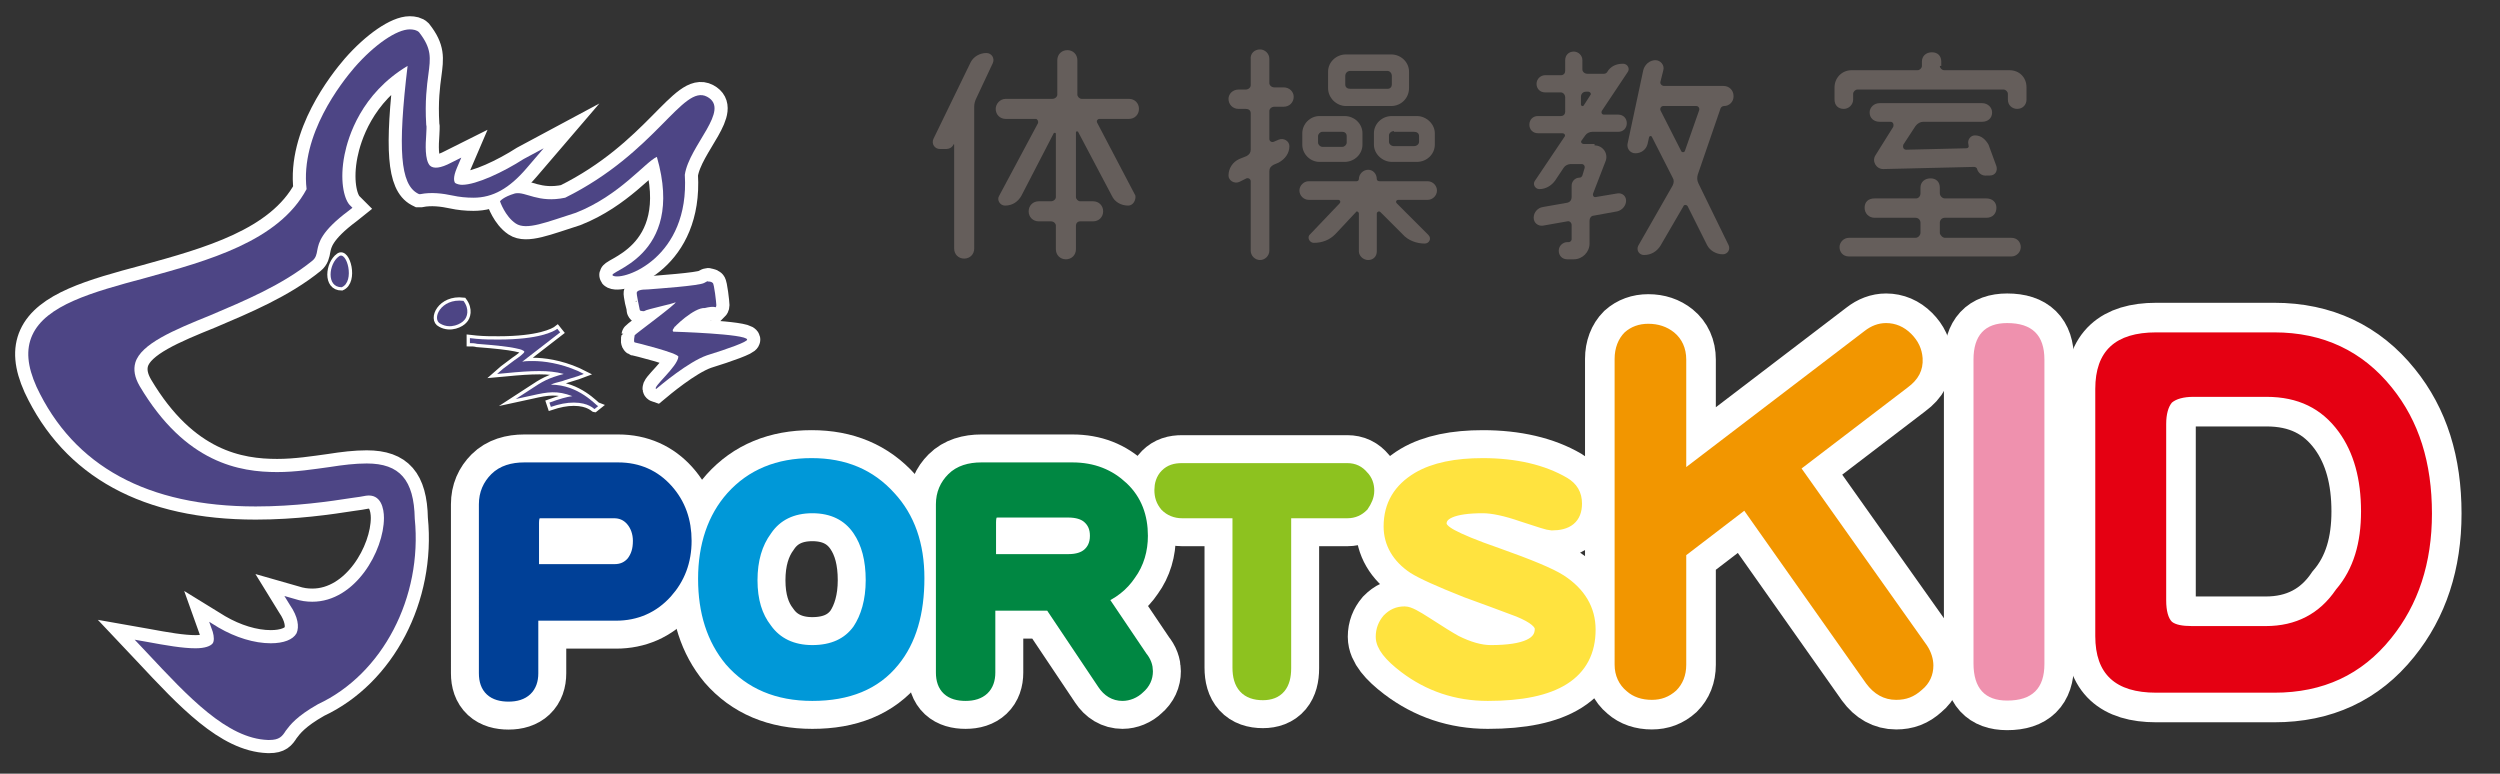
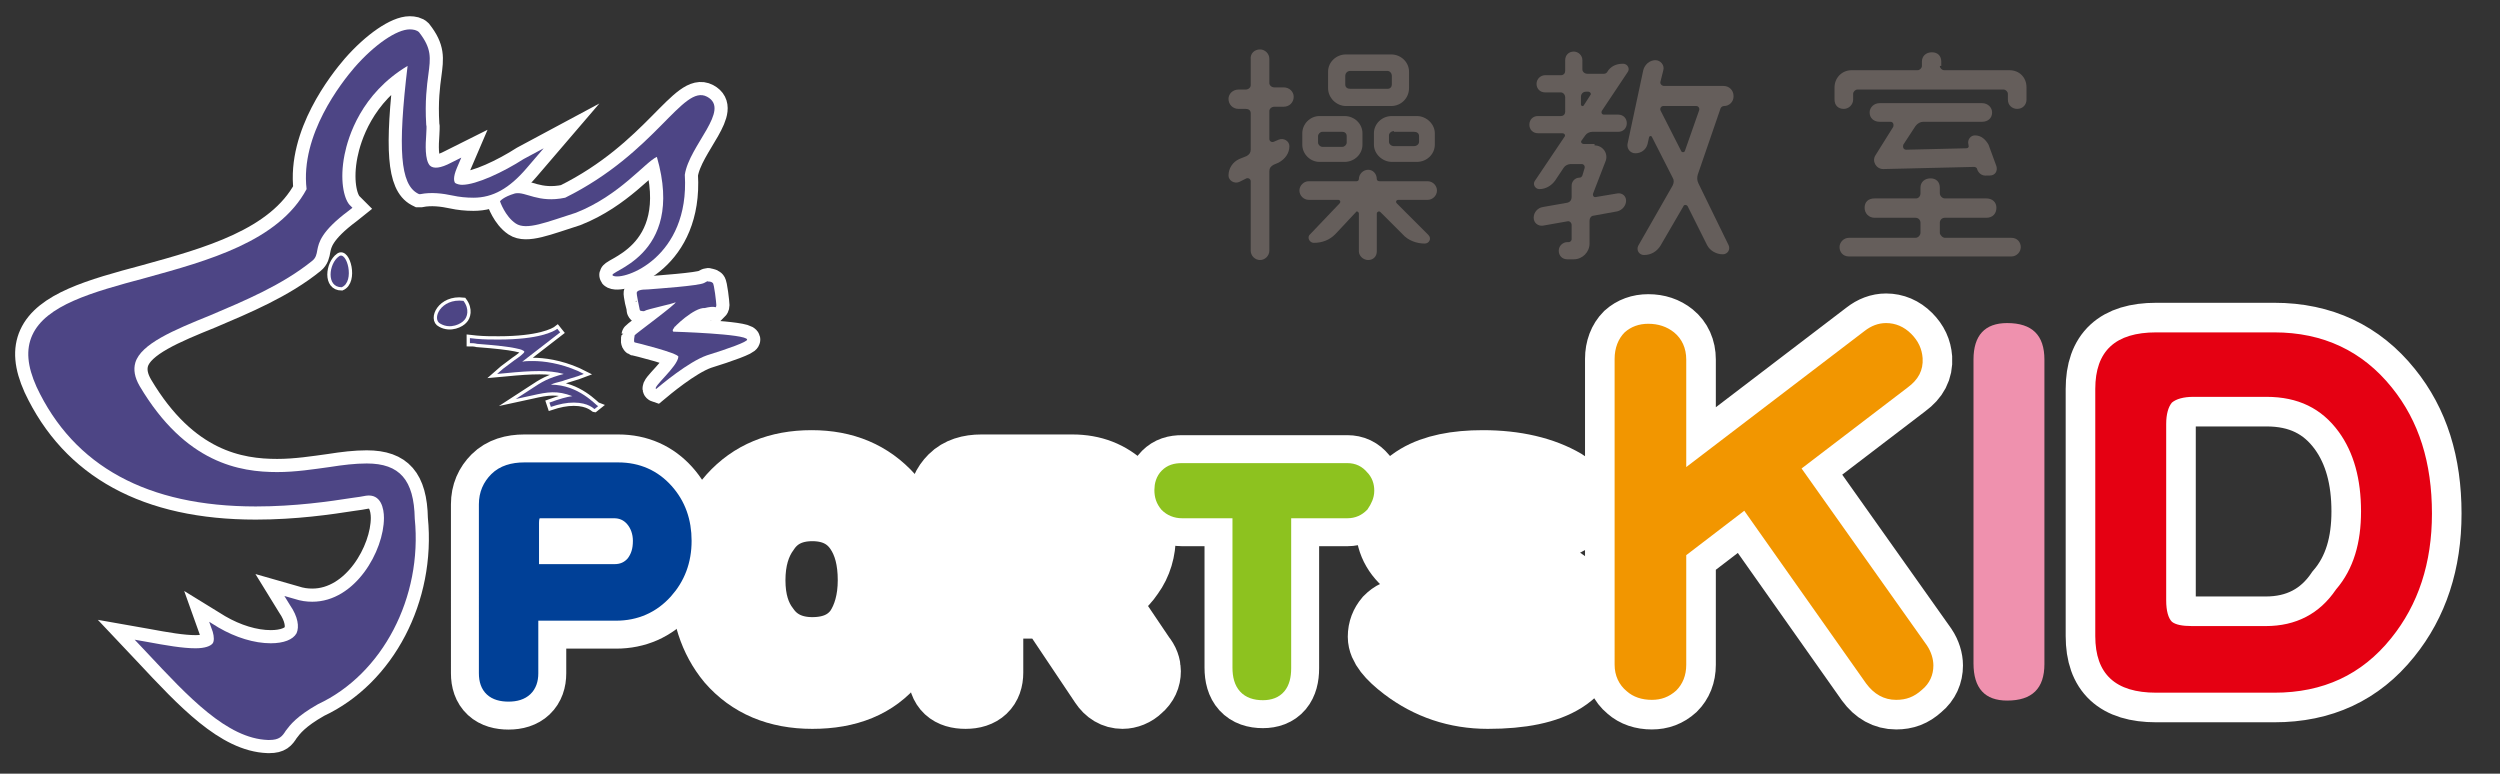
<svg xmlns="http://www.w3.org/2000/svg" version="1.1" id="レイヤー_1" x="0px" y="0px" width="349px" height="108px" viewBox="0 0 349 108" style="enable-background:new 0 0 349 108;" xml:space="preserve">
  <rect x="0" y="0" width="349" height="108" fill="#333333" stroke="none" />
  <style type="text/css">
	.st0{fill:#655E5B;}
	.st1{fill:#F29600;stroke:#FFFFFF;stroke-width:8.262;stroke-miterlimit:10;}
	.st2{fill:#EF91AE;stroke:#FFFFFF;stroke-width:8.262;stroke-miterlimit:10;}
	.st3{fill:#E50012;stroke:#FFFFFF;stroke-width:8.262;stroke-miterlimit:10;}
	.st4{fill:#004097;stroke:#FFFFFF;stroke-width:10.098;stroke-miterlimit:10;}
	.st5{fill:#0098D8;stroke:#FFFFFF;stroke-width:10.098;stroke-miterlimit:10;}
	.st6{fill:#008742;stroke:#FFFFFF;stroke-width:10.098;stroke-miterlimit:10;}
	.st7{fill:#8DC21F;stroke:#FFFFFF;stroke-width:10.098;stroke-miterlimit:10;}
	.st8{fill:#FFE33F;stroke:#FFFFFF;stroke-width:10.098;stroke-miterlimit:10;}
	.st9{fill:#F29600;}
	.st10{fill:#EF91AE;}
	.st11{fill:#E50012;}
	.st12{fill:#004097;stroke:#004097;stroke-width:2.295;stroke-miterlimit:10;}
	.st13{fill:#0098D8;stroke:#0098D8;stroke-width:2.295;stroke-miterlimit:10;}
	.st14{fill:#008742;stroke:#008742;stroke-width:2.295;stroke-miterlimit:10;}
	.st15{fill:#8DC21F;stroke:#8DC21F;stroke-width:2.295;stroke-miterlimit:10;}
	.st16{fill:#FFE33F;stroke:#FFE33F;stroke-width:2.295;stroke-miterlimit:10;}
	.st17{fill:#4D4585;stroke:#FFFFFF;stroke-width:3.672;stroke-miterlimit:13;}
	.st18{fill:#4D4585;}
	.st19{fill:#4D4585;stroke:#FFFFFF;stroke-width:0.918;stroke-miterlimit:13;}
</style>
  <g>
-     <path class="st0" d="M137.7,7.4c0.7,0,1.2,0.7,0.9,1.4l-2.3,4.9c-0.2,0.4-0.3,0.8-0.3,1.2v19.8c0,0.8-0.6,1.4-1.4,1.4   c-0.8,0-1.4-0.6-1.4-1.4V20.2c0-0.1-0.1-0.1-0.1,0c-0.2,0.4-0.6,0.6-1,0.6h-0.9c-0.7,0-1.2-0.7-0.9-1.4l5.2-10.7   C135.9,7.9,136.8,7.4,137.7,7.4z M157.5,28.7c-1,0-1.9-0.5-2.3-1.4l-4.7-8.9c-0.1-0.1-0.3-0.1-0.3,0.1v9c0,0.3,0.3,0.6,0.6,0.6h1.8   c0.8,0,1.4,0.6,1.4,1.4c0,0.8-0.6,1.4-1.4,1.4h-1.8c-0.4,0-0.6,0.3-0.6,0.6v3.3c0,0.8-0.6,1.4-1.4,1.4c-0.8,0-1.4-0.6-1.4-1.4v-3.3   c0-0.3-0.3-0.6-0.7-0.6H145c-0.8,0-1.4-0.6-1.4-1.4c0-0.8,0.6-1.4,1.4-1.4h1.7c0.4,0,0.7-0.3,0.7-0.6v-8.8c0-0.2-0.2-0.2-0.3-0.1   l-4.5,8.7c-0.5,0.9-1.3,1.4-2.3,1.4c-0.7,0-1.2-0.8-0.8-1.4l5.4-10.1c0.1-0.3-0.1-0.6-0.3-0.6h-4.2c-0.8,0-1.4-0.6-1.4-1.4   c0-0.7,0.6-1.4,1.4-1.4h6.5c0.4,0,0.7-0.3,0.7-0.6V8.4c0-0.8,0.6-1.4,1.4-1.4c0.8,0,1.4,0.6,1.4,1.4v4.8c0,0.3,0.3,0.6,0.6,0.6h6.6   c0.8,0,1.4,0.6,1.4,1.4c0,0.8-0.6,1.4-1.4,1.4h-4.1c-0.3,0-0.5,0.3-0.3,0.6l5.3,10.1C158.6,27.9,158.2,28.7,157.5,28.7z" />
    <path class="st0" d="M175.9,6.9c0.7,0,1.3,0.6,1.3,1.3v3.4c0,0.3,0.3,0.6,0.7,0.6h1.3c0.8,0,1.4,0.6,1.4,1.3c0,0.8-0.6,1.4-1.4,1.4   h-1.3c-0.4,0-0.7,0.3-0.7,0.6v3.9c0,0.3,0.3,0.5,0.6,0.4l0.7-0.3c0.7-0.3,1.5,0.2,1.5,0.9c0,1-0.6,1.8-1.5,2.3l-0.7,0.3   c-0.4,0.2-0.6,0.5-0.6,0.9V35c0,0.7-0.6,1.3-1.3,1.3c-0.7,0-1.3-0.6-1.3-1.3v-9.7c0-0.3-0.3-0.5-0.6-0.4l-1,0.5   c-0.7,0.3-1.5-0.2-1.5-0.9c0-1,0.6-1.9,1.5-2.3l1-0.4c0.4-0.2,0.6-0.5,0.6-0.9v-5.1c0-0.4-0.3-0.6-0.7-0.6h-1   c-0.8,0-1.4-0.6-1.4-1.4c0-0.7,0.6-1.3,1.4-1.3h1c0.4,0,0.7-0.3,0.7-0.6V8.3C174.5,7.5,175.1,6.9,175.9,6.9z M199.4,32.8   c0.5,0.5,0.1,1.2-0.5,1.2c-1.1,0-2.3-0.4-3.1-1.3l-3.1-3.1c-0.2-0.2-0.5,0-0.5,0.2v5.3c0,0.7-0.5,1.2-1.2,1.2s-1.3-0.6-1.3-1.2   v-5.3c0-0.2-0.3-0.4-0.4-0.2l-2.9,3.1c-0.8,0.8-1.8,1.2-3,1.2c-0.6,0-1-0.8-0.5-1.2l4.1-4.3c0.2-0.2,0.1-0.5-0.2-0.5h-4.1   c-0.7,0-1.3-0.6-1.3-1.3s0.6-1.3,1.3-1.3h6.7c0.2,0,0.3-0.2,0.3-0.3v0c0-0.7,0.6-1.3,1.3-1.3s1.2,0.6,1.2,1.3v0   c0,0.2,0.2,0.3,0.4,0.3h6.7c0.7,0,1.3,0.6,1.3,1.3s-0.6,1.3-1.3,1.3h-4.1c-0.3,0-0.4,0.3-0.2,0.5L199.4,32.8z M187.7,16.2   c1.4,0,2.5,1.1,2.5,2.4v1.6c0,1.3-1.1,2.4-2.5,2.4h-3.5c-1.3,0-2.4-1.1-2.4-2.4v-1.6c0-1.3,1.1-2.4,2.4-2.4H187.7z M187.4,20.5   c0.3,0,0.6-0.3,0.6-0.6V19c0-0.4-0.3-0.6-0.6-0.6h-2.8c-0.3,0-0.6,0.3-0.6,0.6v0.9c0,0.3,0.3,0.6,0.6,0.6H187.4z M194.2,7.6   c1.4,0,2.5,1.1,2.5,2.4v2.3c0,1.4-1.1,2.5-2.5,2.5h-6.3c-1.3,0-2.5-1.1-2.5-2.5V10c0-1.3,1.1-2.4,2.5-2.4H194.2z M193.7,12.4   c0.4,0,0.6-0.3,0.6-0.6v-1.2c0-0.4-0.3-0.7-0.6-0.7h-5.2c-0.4,0-0.7,0.3-0.7,0.7v1.2c0,0.4,0.3,0.6,0.7,0.6H193.7z M194.3,22.6   c-1.3,0-2.5-1.1-2.5-2.4v-1.6c0-1.3,1.1-2.4,2.5-2.4h3.5c1.3,0,2.5,1.1,2.5,2.4v1.6c0,1.3-1.1,2.4-2.5,2.4H194.3z M194.6,18.3   c-0.4,0-0.7,0.3-0.7,0.6v0.9c0,0.3,0.3,0.6,0.7,0.6h2.8c0.4,0,0.7-0.3,0.7-0.6V19c0-0.4-0.3-0.6-0.7-0.6H194.6z" />
    <path class="st0" d="M222.6,20.3c1.2,0,2,1.2,1.5,2.3l-1.7,4.4c-0.1,0.3,0.1,0.6,0.4,0.5l3-0.5c0.7-0.1,1.2,0.4,1.2,1   c0,0.7-0.5,1.3-1.2,1.5l-3.3,0.6c-0.4,0-0.6,0.4-0.6,0.7v3.2c0,1.2-1,2.2-2.2,2.2h-0.9c-0.7,0-1.2-0.5-1.2-1.2   c0-0.7,0.6-1.2,1.2-1.2h0.2c0.2,0,0.4-0.2,0.4-0.4v-2c0-0.3-0.3-0.6-0.6-0.5l-3.4,0.6c-0.7,0.1-1.3-0.4-1.3-1.1   c0-0.8,0.6-1.4,1.3-1.5l3.4-0.6c0.4-0.1,0.6-0.4,0.6-0.8v-1.6c0-0.6,0.5-1.1,1.1-1.1c0.2,0,0.3-0.1,0.4-0.3l0.3-1   c0.1-0.3-0.1-0.6-0.4-0.6h-1.5c-0.4,0-0.8,0.2-1,0.5l-1.2,1.8c-0.5,0.7-1.3,1.2-2.2,1.2c-0.6,0-1-0.7-0.6-1.2l4.1-6.1   c0.2-0.2,0-0.5-0.3-0.5h-3.4c-0.7,0-1.2-0.5-1.2-1.2c0-0.7,0.5-1.2,1.2-1.2h3.2c0.4,0,0.6-0.3,0.6-0.6v-2c0-0.4-0.3-0.7-0.6-0.7   h-2.2c-0.7,0-1.2-0.5-1.2-1.2s0.6-1.2,1.2-1.2h2.2c0.4,0,0.6-0.3,0.6-0.6V8.4c0-0.7,0.5-1.2,1.2-1.2c0.6,0,1.2,0.5,1.2,1.2v1.3   c0,0.3,0.3,0.6,0.7,0.6h2.3c0.2,0,0.4-0.1,0.5-0.3c0.4-0.7,1.2-1.1,2.1-1.1h0.1c0.6,0,1,0.7,0.6,1.2l-3.6,5.4   c-0.1,0.2,0,0.5,0.3,0.5h2c0.7,0,1.2,0.5,1.2,1.2c0,0.7-0.5,1.2-1.2,1.2h-3.6c-0.4,0-0.8,0.2-1,0.5l-0.5,0.7   c-0.2,0.2,0,0.5,0.3,0.5H222.6z M222,13.3c0.2-0.2,0-0.5-0.3-0.5h-0.3c-0.4,0-0.7,0.3-0.7,0.7v1.1c0,0.2,0.3,0.3,0.4,0.1L222,13.3z    M241.3,34.2c0.3,0.6-0.1,1.3-0.8,1.3c-0.9,0-1.8-0.5-2.2-1.3l-2.7-5.4c-0.1-0.2-0.5-0.3-0.6,0l-3.2,5.5c-0.5,0.8-1.3,1.3-2.3,1.3   c-0.7,0-1.1-0.7-0.8-1.3l4.8-8.4c0.2-0.4,0.2-0.8,0-1.1l-2.9-5.7c-0.1-0.2-0.4-0.1-0.4,0.1l-0.2,0.9c-0.2,0.8-0.9,1.3-1.7,1.3   c-0.7,0-1.2-0.6-1.1-1.3l2.2-10.3c0.2-0.8,0.9-1.4,1.7-1.4c0.7,0,1.3,0.7,1.1,1.4l-0.4,1.6c-0.1,0.3,0.2,0.6,0.5,0.6h8.3   c0.8,0,1.4,0.6,1.4,1.4v0.1c0,0.7-0.6,1.3-1.3,1.3c-0.2,0-0.4,0.1-0.5,0.3l-3.2,9.3c-0.1,0.4-0.1,0.8,0.1,1.2L241.3,34.2z    M234.7,21.1c0.1,0.2,0.4,0.2,0.5,0l2-5.7c0.1-0.3-0.1-0.6-0.4-0.6h-4.6c-0.3,0-0.5,0.3-0.4,0.6L234.7,21.1z" />
    <path class="st0" d="M270.8,9.2c0,0.3,0.3,0.6,0.6,0.6h9.1c1.4,0,2.4,1,2.4,2.4v1.7c0,0.7-0.5,1.3-1.3,1.3c-0.7,0-1.3-0.5-1.3-1.3   v-0.8c0-0.3-0.3-0.6-0.6-0.6h-20.4c-0.3,0-0.6,0.3-0.6,0.6v0.8c0,0.7-0.6,1.3-1.3,1.3c-0.8,0-1.3-0.5-1.3-1.3v-1.7   c0-1.3,1-2.4,2.4-2.4h9.2c0.3,0,0.6-0.3,0.6-0.6V8.6c0-0.8,0.6-1.3,1.4-1.3c0.8,0,1.3,0.5,1.3,1.3V9.2z M271.5,30.4   c-0.4,0-0.7,0.3-0.7,0.7v1.4c0,0.3,0.4,0.7,0.7,0.7h9.3c0.8,0,1.3,0.6,1.3,1.3s-0.6,1.3-1.3,1.3h-22.7c-0.8,0-1.3-0.6-1.3-1.3   s0.6-1.3,1.3-1.3h9.3c0.4,0,0.7-0.4,0.7-0.7v-1.4c0-0.4-0.3-0.7-0.7-0.7h-5.7c-0.8,0-1.4-0.6-1.4-1.4s0.5-1.3,1.4-1.3h5.8   c0.3,0,0.6-0.3,0.6-0.7v-0.8c0-0.8,0.6-1.3,1.4-1.3c0.8,0,1.3,0.5,1.3,1.3V27c0,0.3,0.3,0.7,0.7,0.7h5.8c0.8,0,1.4,0.5,1.4,1.3   s-0.5,1.4-1.4,1.4H271.5z M276,23.6c0-0.2-0.3-0.3-0.4-0.3l-12.7,0.3c-1,0-1.6-1.1-1.1-1.9l2.5-4c0.1-0.3,0-0.7-0.4-0.7h-1.5   c-0.8,0-1.4-0.5-1.4-1.3c0-0.7,0.6-1.3,1.4-1.3h14.3c0.8,0,1.4,0.6,1.4,1.3c0,0.8-0.6,1.3-1.4,1.3h-8.2c-0.4,0-0.8,0.2-1.1,0.6   l-1.7,2.6c-0.1,0.3,0,0.7,0.4,0.7l8.4-0.2c0.3,0,0.4-0.3,0.3-0.4v-0.1c-0.2-0.7,0.3-1.3,0.9-1.3c0.9,0,1.5,0.6,1.9,1.3l1.1,3   c0.2,0.7-0.2,1.3-0.9,1.3h-0.4C276.7,24.6,276.2,24.2,276,23.6z" />
  </g>
  <g>
    <g>
      <g>
        <g>
          <path class="st1" d="M269.9,92.9c0,1.3-0.5,2.5-1.6,3.4c-1.1,1-2.2,1.4-3.6,1.4c-1.7,0-3.1-0.8-4.2-2.3l-17-24.1l-8.1,6.2v15.3      c0,1.5-0.5,2.7-1.4,3.6c-1,0.9-2.1,1.3-3.4,1.3c-1.4,0-2.6-0.4-3.5-1.2c-1.1-0.9-1.7-2.2-1.7-3.7V50.1c0-1.5,0.5-2.8,1.4-3.7      c0.9-0.8,2-1.2,3.3-1.2c1.4,0,2.6,0.4,3.6,1.2c1.1,0.9,1.7,2.2,1.7,3.8v15l24.9-19c0.9-0.7,1.9-1.1,3-1.1c1.3,0,2.5,0.5,3.5,1.5      c1,1,1.5,2.1,1.6,3.4c0.1,1.7-0.6,3-2.1,4.1l-14.8,11.3L269,90.1C269.6,91,269.9,92,269.9,92.9z" />
-           <path class="st2" d="M285.4,92.7c0,3.4-1.7,5.1-5.2,5.1c-3.1,0-4.7-1.7-4.7-5.2V50.2c0-3.4,1.6-5.1,4.7-5.1      c3.5,0,5.2,1.7,5.2,5.1V92.7z" />
          <path class="st3" d="M339.5,71.7c0,6.9-1.9,12.7-5.7,17.4c-4.1,5.1-9.5,7.6-16.3,7.6h-16.5c-5.7,0-8.5-2.6-8.5-7.9V54.3      c0-5.3,2.8-7.9,8.5-7.9h16.5c6.8,0,12.3,2.6,16.4,7.7C337.7,58.8,339.5,64.6,339.5,71.7z M329.6,71.4c0-4.5-1-8.2-3.1-11.1      c-2.4-3.3-5.7-4.9-10.1-4.9h-10.2c-1.4,0-2.4,0.3-3,0.8c-0.5,0.6-0.8,1.6-0.8,3v24.6c0,1.5,0.3,2.5,0.8,3      c0.5,0.4,1.4,0.6,2.8,0.6h10.3c4.2,0,7.5-1.7,9.8-5.1C328.6,79.4,329.6,75.7,329.6,71.4z" />
        </g>
      </g>
      <g>
        <g>
          <path class="st4" d="M95.4,75.5c0,2.8-0.9,5.1-2.6,7c-1.8,2-4.1,3-6.8,3H74v8.5c0,1.8-1,2.8-3,2.8c-2,0-3-0.9-3-2.8V70.4      c0-1.4,0.5-2.5,1.4-3.4c0.9-0.9,2.2-1.3,3.8-1.3h13.1c2.7,0,4.9,1,6.6,2.9C94.6,70.5,95.4,72.8,95.4,75.5z M89.5,75.5      c0-1.2-0.4-2.3-1.1-3.1c-0.7-0.8-1.6-1.2-2.7-1.2H75.5c-1,0-1.4,0.6-1.4,1.8v6.9h11.7c1.1,0,2-0.4,2.7-1.2      C89.2,77.8,89.5,76.8,89.5,75.5z" />
          <path class="st5" d="M127.9,80.7c0,4.8-1.1,8.6-3.4,11.4c-2.5,3.1-6.2,4.6-11.1,4.6c-4.8,0-8.5-1.6-11.2-4.7      c-2.4-2.9-3.6-6.6-3.6-11.2c0-4.6,1.3-8.4,3.8-11.2c2.7-3,6.3-4.5,10.9-4.5c4.5,0,8,1.5,10.7,4.5      C126.6,72.4,127.9,76.1,127.9,80.7z M122,81c0-2.9-0.6-5.3-1.9-7.2c-1.5-2.2-3.8-3.3-6.7-3.3c-2.9,0-5.2,1.1-6.7,3.3      c-1.4,1.9-2.1,4.3-2.1,7.2c0,2.9,0.7,5.2,2.1,7c1.5,2.1,3.8,3.2,6.7,3.2c2.9,0,5.2-1,6.7-3.1C121.3,86.3,122,83.9,122,81z" />
          <path class="st6" d="M159.8,93.7c0,0.8-0.3,1.5-1,2.1c-0.6,0.6-1.4,0.9-2.1,0.9c-1,0-1.8-0.5-2.4-1.4l-7.5-11.2h-9v9.8      c0,1.8-1,2.8-3,2.8c-2,0-3-0.9-3-2.8V70.4c0-1.4,0.5-2.5,1.4-3.4c0.9-0.9,2.2-1.3,3.8-1.3h12.7c2.8,0,5,0.9,6.8,2.6      c1.8,1.7,2.6,3.9,2.6,6.5c0,1.9-0.5,3.7-1.6,5.2c-1,1.5-2.4,2.6-4.2,3.3l5.8,8.6C159.6,92.5,159.8,93.1,159.8,93.7z M153.3,74.8      c0-1.2-0.4-2.1-1.2-2.8c-0.7-0.6-1.7-0.9-3-0.9h-9.8c-1,0-1.4,0.6-1.4,1.8v5.6h11.3c1.2,0,2.2-0.3,2.9-0.9      C152.8,77,153.3,76.1,153.3,74.8z" />
          <path class="st7" d="M190.7,68.5c0,0.7-0.3,1.3-0.7,1.9c-0.5,0.5-1.1,0.8-1.9,0.8h-9v22.1c0,2.2-0.9,3.3-2.8,3.3      c-2.1,0-3.1-1.1-3.1-3.4V71.2H165c-0.8,0-1.5-0.3-2-0.8c-0.5-0.6-0.7-1.2-0.7-2c0-0.7,0.2-1.4,0.7-1.9c0.5-0.5,1.1-0.7,2-0.7      h23.1c0.8,0,1.4,0.3,1.9,0.9C190.5,67.2,190.7,67.8,190.7,68.5z" />
          <path class="st8" d="M221.6,87.9c0,5.9-4.6,8.8-13.9,8.8c-4.3,0-8.1-1.3-11.4-3.8c-2.1-1.6-3.1-2.9-3.1-4c0-0.9,0.3-1.6,0.8-2.2      c0.6-0.6,1.2-0.9,2.1-0.9c0.5,0,1.4,0.5,2.8,1.4c2,1.3,3.3,2.1,4.2,2.6c1.8,0.9,3.5,1.4,5,1.4c4.9,0,7.3-1.1,7.3-3.4      c0-1-1.1-1.9-3.3-2.8c-2.4-0.9-4.8-1.8-7.3-2.7c-3.8-1.5-6.2-2.6-7.3-3.3c-2.1-1.4-3.2-3.3-3.2-5.5c0-2.9,1.3-5,3.8-6.5      c2.2-1.3,5.2-1.9,8.9-1.9c4.5,0,8.3,0.9,11.2,2.6c1,0.6,1.5,1.4,1.5,2.6c0,1.8-1,2.6-3.1,2.6c-0.3,0-1.6-0.4-4-1.2      c-2.3-0.8-4.2-1.2-5.6-1.2c-4.2,0-6.2,0.9-6.2,2.6c0,0.7,0.6,1.3,1.7,1.9c1.1,0.6,3.2,1.5,6.4,2.6c4.5,1.6,7.4,2.8,8.8,3.7      C220.3,83,221.6,85.2,221.6,87.9z" />
        </g>
      </g>
      <g>
        <g>
          <path class="st9" d="M269.9,92.9c0,1.3-0.5,2.5-1.6,3.4c-1.1,1-2.2,1.4-3.6,1.4c-1.7,0-3.1-0.8-4.2-2.3l-17-24.1l-8.1,6.2v15.3      c0,1.5-0.5,2.7-1.4,3.6c-1,0.9-2.1,1.3-3.4,1.3c-1.4,0-2.6-0.4-3.5-1.2c-1.1-0.9-1.7-2.2-1.7-3.7V50.1c0-1.5,0.5-2.8,1.4-3.7      c0.9-0.8,2-1.2,3.3-1.2c1.4,0,2.6,0.4,3.6,1.2c1.1,0.9,1.7,2.2,1.7,3.8v15l24.9-19c0.9-0.7,1.9-1.1,3-1.1c1.3,0,2.5,0.5,3.5,1.5      c1,1,1.5,2.1,1.6,3.4c0.1,1.7-0.6,3-2.1,4.1l-14.8,11.3L269,90.1C269.6,91,269.9,92,269.9,92.9z" />
          <path class="st10" d="M285.4,92.7c0,3.4-1.7,5.1-5.2,5.1c-3.1,0-4.7-1.7-4.7-5.2V50.2c0-3.4,1.6-5.1,4.7-5.1      c3.5,0,5.2,1.7,5.2,5.1V92.7z" />
          <path class="st11" d="M339.5,71.7c0,6.9-1.9,12.7-5.7,17.4c-4.1,5.1-9.5,7.6-16.3,7.6h-16.5c-5.7,0-8.5-2.6-8.5-7.9V54.3      c0-5.3,2.8-7.9,8.5-7.9h16.5c6.8,0,12.3,2.6,16.4,7.7C337.7,58.8,339.5,64.6,339.5,71.7z M329.6,71.4c0-4.5-1-8.2-3.1-11.1      c-2.4-3.3-5.7-4.9-10.1-4.9h-10.2c-1.4,0-2.4,0.3-3,0.8c-0.5,0.6-0.8,1.6-0.8,3v24.6c0,1.5,0.3,2.5,0.8,3      c0.5,0.4,1.4,0.6,2.8,0.6h10.3c4.2,0,7.5-1.7,9.8-5.1C328.6,79.4,329.6,75.7,329.6,71.4z" />
        </g>
      </g>
      <g>
        <g>
          <path class="st12" d="M95.4,75.5c0,2.8-0.9,5.1-2.6,7c-1.8,2-4.1,3-6.8,3H74v8.5c0,1.8-1,2.8-3,2.8c-2,0-3-0.9-3-2.8V70.4      c0-1.4,0.5-2.5,1.4-3.4c0.9-0.9,2.2-1.3,3.8-1.3h13.1c2.7,0,4.9,1,6.6,2.9C94.6,70.5,95.4,72.8,95.4,75.5z M89.5,75.5      c0-1.2-0.4-2.3-1.1-3.1c-0.7-0.8-1.6-1.2-2.7-1.2H75.5c-1,0-1.4,0.6-1.4,1.8v6.9h11.7c1.1,0,2-0.4,2.7-1.2      C89.2,77.8,89.5,76.8,89.5,75.5z" />
-           <path class="st13" d="M127.9,80.7c0,4.8-1.1,8.6-3.4,11.4c-2.5,3.1-6.2,4.6-11.1,4.6c-4.8,0-8.5-1.6-11.2-4.7      c-2.4-2.9-3.6-6.6-3.6-11.2c0-4.6,1.3-8.4,3.8-11.2c2.7-3,6.3-4.5,10.9-4.5c4.5,0,8,1.5,10.7,4.5      C126.6,72.4,127.9,76.1,127.9,80.7z M122,81c0-2.9-0.6-5.3-1.9-7.2c-1.5-2.2-3.8-3.3-6.7-3.3c-2.9,0-5.2,1.1-6.7,3.3      c-1.4,1.9-2.1,4.3-2.1,7.2c0,2.9,0.7,5.2,2.1,7c1.5,2.1,3.8,3.2,6.7,3.2c2.9,0,5.2-1,6.7-3.1C121.3,86.3,122,83.9,122,81z" />
-           <path class="st14" d="M159.8,93.7c0,0.8-0.3,1.5-1,2.1c-0.6,0.6-1.4,0.9-2.1,0.9c-1,0-1.8-0.5-2.4-1.4l-7.5-11.2h-9v9.8      c0,1.8-1,2.8-3,2.8c-2,0-3-0.9-3-2.8V70.4c0-1.4,0.5-2.5,1.4-3.4c0.9-0.9,2.2-1.3,3.8-1.3h12.7c2.8,0,5,0.9,6.8,2.6      c1.8,1.7,2.6,3.9,2.6,6.5c0,1.9-0.5,3.7-1.6,5.2c-1,1.5-2.4,2.6-4.2,3.3l5.8,8.6C159.6,92.5,159.8,93.1,159.8,93.7z M153.3,74.8      c0-1.2-0.4-2.1-1.2-2.8c-0.7-0.6-1.7-0.9-3-0.9h-9.8c-1,0-1.4,0.6-1.4,1.8v5.6h11.3c1.2,0,2.2-0.3,2.9-0.9      C152.8,77,153.3,76.1,153.3,74.8z" />
          <path class="st15" d="M190.7,68.5c0,0.7-0.3,1.3-0.7,1.9c-0.5,0.5-1.1,0.8-1.9,0.8h-9v22.1c0,2.2-0.9,3.3-2.8,3.3      c-2.1,0-3.1-1.1-3.1-3.4V71.2H165c-0.8,0-1.5-0.3-2-0.8c-0.5-0.6-0.7-1.2-0.7-2c0-0.7,0.2-1.4,0.7-1.9c0.5-0.5,1.1-0.7,2-0.7      h23.1c0.8,0,1.4,0.3,1.9,0.9C190.5,67.2,190.7,67.8,190.7,68.5z" />
-           <path class="st16" d="M221.6,87.9c0,5.9-4.6,8.8-13.9,8.8c-4.3,0-8.1-1.3-11.4-3.8c-2.1-1.6-3.1-2.9-3.1-4      c0-0.9,0.3-1.6,0.8-2.2c0.6-0.6,1.2-0.9,2.1-0.9c0.5,0,1.4,0.5,2.8,1.4c2,1.3,3.3,2.1,4.2,2.6c1.8,0.9,3.5,1.4,5,1.4      c4.9,0,7.3-1.1,7.3-3.4c0-1-1.1-1.9-3.3-2.8c-2.4-0.9-4.8-1.8-7.3-2.7c-3.8-1.5-6.2-2.6-7.3-3.3c-2.1-1.4-3.2-3.3-3.2-5.5      c0-2.9,1.3-5,3.8-6.5c2.2-1.3,5.2-1.9,8.9-1.9c4.5,0,8.3,0.9,11.2,2.6c1,0.6,1.5,1.4,1.5,2.6c0,1.8-1,2.6-3.1,2.6      c-0.3,0-1.6-0.4-4-1.2c-2.3-0.8-4.2-1.2-5.6-1.2c-4.2,0-6.2,0.9-6.2,2.6c0,0.7,0.6,1.3,1.7,1.9c1.1,0.6,3.2,1.5,6.4,2.6      c4.5,1.6,7.4,2.8,8.8,3.7C220.3,83,221.6,85.2,221.6,87.9z" />
        </g>
      </g>
    </g>
    <path class="st17" d="M73.1,22.2c-2.8,1.8-6.6,3.6-8.6,3.6c-0.3,0-0.8-0.1-1-0.3c-0.1-0.2-0.3-0.7,0.3-2.1l0.6-1.4l-1.4,0.7   c-1.5,0.8-2.5,0.9-3,0.4c-0.7-0.8-0.6-2.9-0.5-4.3c0-0.6,0.1-1.1,0-1.4c-0.2-3.3,0.1-5.5,0.3-7c0.3-2.3,0.5-3.6-1.3-5.9   c-0.3-0.3-0.8-0.4-1.3-0.4c-1.8,0-4.9,2.1-7.7,5.3c-1.8,2.1-7.6,9.4-6.7,17c-3.9,7.3-13.8,10-22.5,12.4c-7.5,2-13.9,3.8-15.8,8   c-0.9,2-0.7,4.3,0.6,7.2c5.2,11.1,15.5,16.7,30.6,16.7c5.5,0,10.3-0.7,13.5-1.2c0.8-0.1,1.4-0.2,1.9-0.3c2.1-0.3,2.5,1.8,2.5,3.1   c0,4.6-4,11.7-10,11.7c-0.8,0-1.6-0.1-2.5-0.4l-1.4-0.4l0.8,1.3c1.1,1.6,1.3,3,0.9,3.9c-0.5,0.9-1.8,1.4-3.6,1.4   c-2.3,0-4.9-0.8-7.3-2.2l-1.3-0.8l0.5,1.4c0.2,0.7,0.2,1.3,0,1.6c-0.3,0.4-1.1,0.7-2.4,0.7c-1.8,0-4.1-0.4-6.8-0.9l-1.7-0.3   l1.7,1.8c5.8,6.2,11.2,12,16.9,12.2l0.2,0c1.4,0,1.8-0.5,2.3-1.3c0.6-0.8,1.5-2,4.5-3.7c9-4.2,14.6-14.9,13.5-25.9   c-0.1-5.4-2.1-7.7-6.7-7.7c-1.6,0-3.3,0.2-5.2,0.5c-2.2,0.3-4.7,0.7-7.3,0.7c-5.2,0-12.8-1.2-19.2-12c-0.7-1.2-0.9-2.3-0.6-3.3   c0.8-2.6,5.3-4.5,10.5-6.6c4.7-2,10-4.2,14.2-7.6c0.5-0.4,0.6-0.9,0.7-1.5c0.2-1,0.5-2.6,4.4-5.5l0.5-0.4l-0.4-0.4   c-0.8-0.9-1.4-3.5-0.7-7c0.5-2.5,2.3-8.5,8.8-12.4c-1.4,11.7-1,16.5,1.4,17.8l0.2,0.1l0.2,0c1.5-0.3,3.1-0.1,4.5,0.2   c0.9,0.2,1.9,0.3,2.9,0.3c2.7,0,5-1.3,7.4-4.1l2.4-2.8L73.1,22.2z M37.9,102.3L37.9,102.3L37.9,102.3L37.9,102.3z" />
    <path class="st17" d="M98.7,13.5c-3.4-1.8-7.1,7.8-19.8,14.1c-3.8,0.8-5.5-0.9-7-0.6c-1.7,0.5-2.1,1.1-2.1,1.1s0.7,2.1,2.2,3.1   c1.5,1,4.3-0.2,8.4-1.5c6.1-2.4,9.7-7.1,11.3-7.8c4.1,14.2-7.4,16-6.1,16.6c1.5,0.7,10.7-2.5,10-14.1   C96.2,20.3,102.1,15.3,98.7,13.5z" />
    <path class="st17" d="M94,45.9c-0.2,0.3,0,0.4,0,0.4s10.2,0.3,10.3,1.1c0.1,0.3-2.7,1.3-5.6,2.2c-2.6,0.9-6.5,4.2-7.1,4.7   c-0.6-0.2,3-3.1,3.1-4.5c0-0.5-6-2-6.1-2c-0.2-0.1,0-0.9,0-1c0-0.1,6-4.5,5.7-4.6c-0.3,0.2-4.1,1-4.3,1.2c-0.1,0.1-0.4,0-0.5,0   c-0.1,0-0.2-0.1-0.2-0.2c0-0.1-0.5-2.2-0.4-2.4c0.1-0.2,0.4-0.4,1.6-0.4c1.2-0.1,7.1-0.5,7.8-0.9c0.7-0.4,0.5-0.2,0.5-0.2   c0.2,0,0.5,0,0.7,0.2c0.2,0.1,0.5,2.8,0.5,3.1c0,0.2-0.1,0.3-0.1,0.3s-0.3-0.2-1.5,0.1C96.9,42.9,94,45.7,94,45.9   C94,46,94.6,44.9,94,45.9z" />
    <path class="st18" d="M73.1,22.2c-2.8,1.8-6.6,3.6-8.6,3.6c-0.3,0-0.8-0.1-1-0.3c-0.1-0.2-0.3-0.7,0.3-2.1l0.6-1.4l-1.4,0.7   c-1.5,0.8-2.5,0.9-3,0.4c-0.7-0.8-0.6-2.9-0.5-4.3c0-0.6,0.1-1.1,0-1.4c-0.2-3.3,0.1-5.5,0.3-7c0.3-2.3,0.5-3.6-1.3-5.9   c-0.3-0.3-0.8-0.4-1.3-0.4c-1.8,0-4.9,2.1-7.7,5.3c-1.8,2.1-7.6,9.4-6.7,17c-3.9,7.3-13.8,10-22.5,12.4c-7.5,2-13.9,3.8-15.8,8   c-0.9,2-0.7,4.3,0.6,7.2c5.2,11.1,15.5,16.7,30.6,16.7c5.5,0,10.3-0.7,13.5-1.2c0.8-0.1,1.4-0.2,1.9-0.3c2.1-0.3,2.5,1.8,2.5,3.1   c0,4.6-4,11.7-10,11.7c-0.8,0-1.6-0.1-2.5-0.4l-1.4-0.4l0.8,1.3c1.1,1.6,1.3,3,0.9,3.9c-0.5,0.9-1.8,1.4-3.6,1.4   c-2.3,0-4.9-0.8-7.3-2.2l-1.3-0.8l0.5,1.4c0.2,0.7,0.2,1.3,0,1.6c-0.3,0.4-1.1,0.7-2.4,0.7c-1.8,0-4.1-0.4-6.8-0.9l-1.7-0.3   l1.7,1.8c5.8,6.2,11.2,12,16.9,12.2l0.2,0c1.4,0,1.8-0.5,2.3-1.3c0.6-0.8,1.5-2,4.5-3.7c9-4.2,14.6-14.9,13.5-25.9   c-0.1-5.4-2.1-7.7-6.7-7.7c-1.6,0-3.3,0.2-5.2,0.5c-2.2,0.3-4.7,0.7-7.3,0.7c-5.2,0-12.8-1.2-19.2-12c-0.7-1.2-0.9-2.3-0.6-3.3   c0.8-2.6,5.3-4.5,10.5-6.6c4.7-2,10-4.2,14.2-7.6c0.5-0.4,0.6-0.9,0.7-1.5c0.2-1,0.5-2.6,4.4-5.5l0.5-0.4l-0.4-0.4   c-0.8-0.9-1.4-3.5-0.7-7c0.5-2.5,2.3-8.5,8.8-12.4c-1.4,11.7-1,16.5,1.4,17.8l0.2,0.1l0.2,0c1.5-0.3,3.1-0.1,4.5,0.2   c0.9,0.2,1.9,0.3,2.9,0.3c2.7,0,5-1.3,7.4-4.1l2.4-2.8L73.1,22.2z M37.9,102.3L37.9,102.3L37.9,102.3L37.9,102.3z" />
    <path class="st18" d="M98.7,13.5c-3.4-1.8-7.1,7.8-19.8,14.1c-3.8,0.8-5.5-0.9-7-0.6c-1.7,0.5-2.1,1.1-2.1,1.1s0.7,2.1,2.2,3.1   c1.5,1,4.3-0.2,8.4-1.5c6.1-2.4,9.7-7.1,11.3-7.8c4.1,14.2-7.4,16-6.1,16.6c1.5,0.7,10.7-2.5,10-14.1   C96.2,20.3,102.1,15.3,98.7,13.5z" />
    <path class="st18" d="M94,45.9c-0.2,0.3,0,0.4,0,0.4s10.2,0.3,10.3,1.1c0.1,0.3-2.7,1.3-5.6,2.2c-2.6,0.9-6.5,4.2-7.1,4.7   c-0.6-0.2,3-3.1,3.1-4.5c0-0.5-6-2-6.1-2c-0.2-0.1,0-0.9,0-1c0-0.1,6-4.5,5.7-4.6c-0.3,0.2-4.1,1-4.3,1.2c-0.1,0.1-0.4,0-0.5,0   c-0.1,0-0.2-0.1-0.2-0.2c0-0.1-0.5-2.2-0.4-2.4c0.1-0.2,0.4-0.4,1.6-0.4c1.2-0.1,7.1-0.5,7.8-0.9c0.7-0.4,0.5-0.2,0.5-0.2   c0.2,0,0.5,0,0.7,0.2c0.2,0.1,0.5,2.8,0.5,3.1c0,0.2-0.1,0.3-0.1,0.3s-0.3-0.2-1.5,0.1C96.9,42.9,94,45.7,94,45.9   C94,46,94.6,44.9,94,45.9z" />
    <path class="st19" d="M64.8,44.7c0.4-0.4,0.8-1.5-0.1-2.7c-3.2-0.4-4.5,2.6-3.2,3.2C62.9,46,64.4,45.2,64.8,44.7z" />
    <path class="st19" d="M47.7,40.1c-2.2,0-1.8-3.3-0.4-4.3C48.4,34.9,49.6,39.3,47.7,40.1z" />
    <path class="st19" d="M76.9,53.7C76.8,53.7,76.8,53.7,76.9,53.7c0.4-0.2,0.8-0.3,1.6-0.5c0.5-0.2,1.3-0.4,2.2-0.7l0.8-0.3l-0.8-0.4   c-2.5-1.1-4.8-1.4-6.3-1.4c-0.6,0-1.1,0-1.5,0.1l5.3-4.1l-0.4-0.5c-0.5,0.4-2.6,1.5-8.2,1.5c-1,0-2,0-3.1-0.1l-0.9-0.1l0,0.7   c0.3,0,0.6,0,1,0.1c5.3,0.4,6.5,0.8,6.6,1.1c0,0.2-0.8,0.8-1.4,1.2c-0.5,0.4-1.1,0.8-1.6,1.2l-0.8,0.7l1.1-0.1   c2-0.2,3.5-0.3,4.8-0.3c1.2,0,2.3,0.1,3.4,0.4c-2.2,0.6-2.9,1-4.7,2.2l-2,1.3l2.3-0.5c2.2-0.5,3.5-0.7,5.6,0.1   c-0.8,0.1-1.8,0.4-3.2,0.9l0.2,0.6c1.2-0.4,2.2-0.6,3.2-0.6c2.1,0,2.8,0.9,2.9,0.9l0.5-0.4C83.2,56.6,80.8,53.7,76.9,53.7z" />
    <path class="st18" d="M64.8,44.7c0.4-0.4,0.8-1.5-0.1-2.7c-3.2-0.4-4.5,2.6-3.2,3.2C62.9,46,64.4,45.2,64.8,44.7z" />
    <path class="st18" d="M47.7,40.1c-2.2,0-1.8-3.3-0.4-4.3C48.4,34.9,49.6,39.3,47.7,40.1z" />
    <path class="st18" d="M76.9,53.7C76.8,53.7,76.8,53.7,76.9,53.7c0.4-0.2,0.8-0.3,1.6-0.5c0.5-0.2,1.3-0.4,2.2-0.7l0.8-0.3l-0.8-0.4   c-2.5-1.1-4.8-1.4-6.3-1.4c-0.6,0-1.1,0-1.5,0.1l5.3-4.1l-0.4-0.5c-0.5,0.4-2.6,1.5-8.2,1.5c-1,0-2,0-3.1-0.1l-0.9-0.1l0,0.7   c0.3,0,0.6,0,1,0.1c5.3,0.4,6.5,0.8,6.6,1.1c0,0.2-0.8,0.8-1.4,1.2c-0.5,0.4-1.1,0.8-1.6,1.2l-0.8,0.7l1.1-0.1   c2-0.2,3.5-0.3,4.8-0.3c1.2,0,2.3,0.1,3.4,0.4c-2.2,0.6-2.9,1-4.7,2.2l-2,1.3l2.3-0.5c2.2-0.5,3.5-0.7,5.6,0.1   c-0.8,0.1-1.8,0.4-3.2,0.9l0.2,0.6c1.2-0.4,2.2-0.6,3.2-0.6c2.1,0,2.8,0.9,2.9,0.9l0.5-0.4C83.2,56.6,80.8,53.7,76.9,53.7z" />
  </g>
</svg>